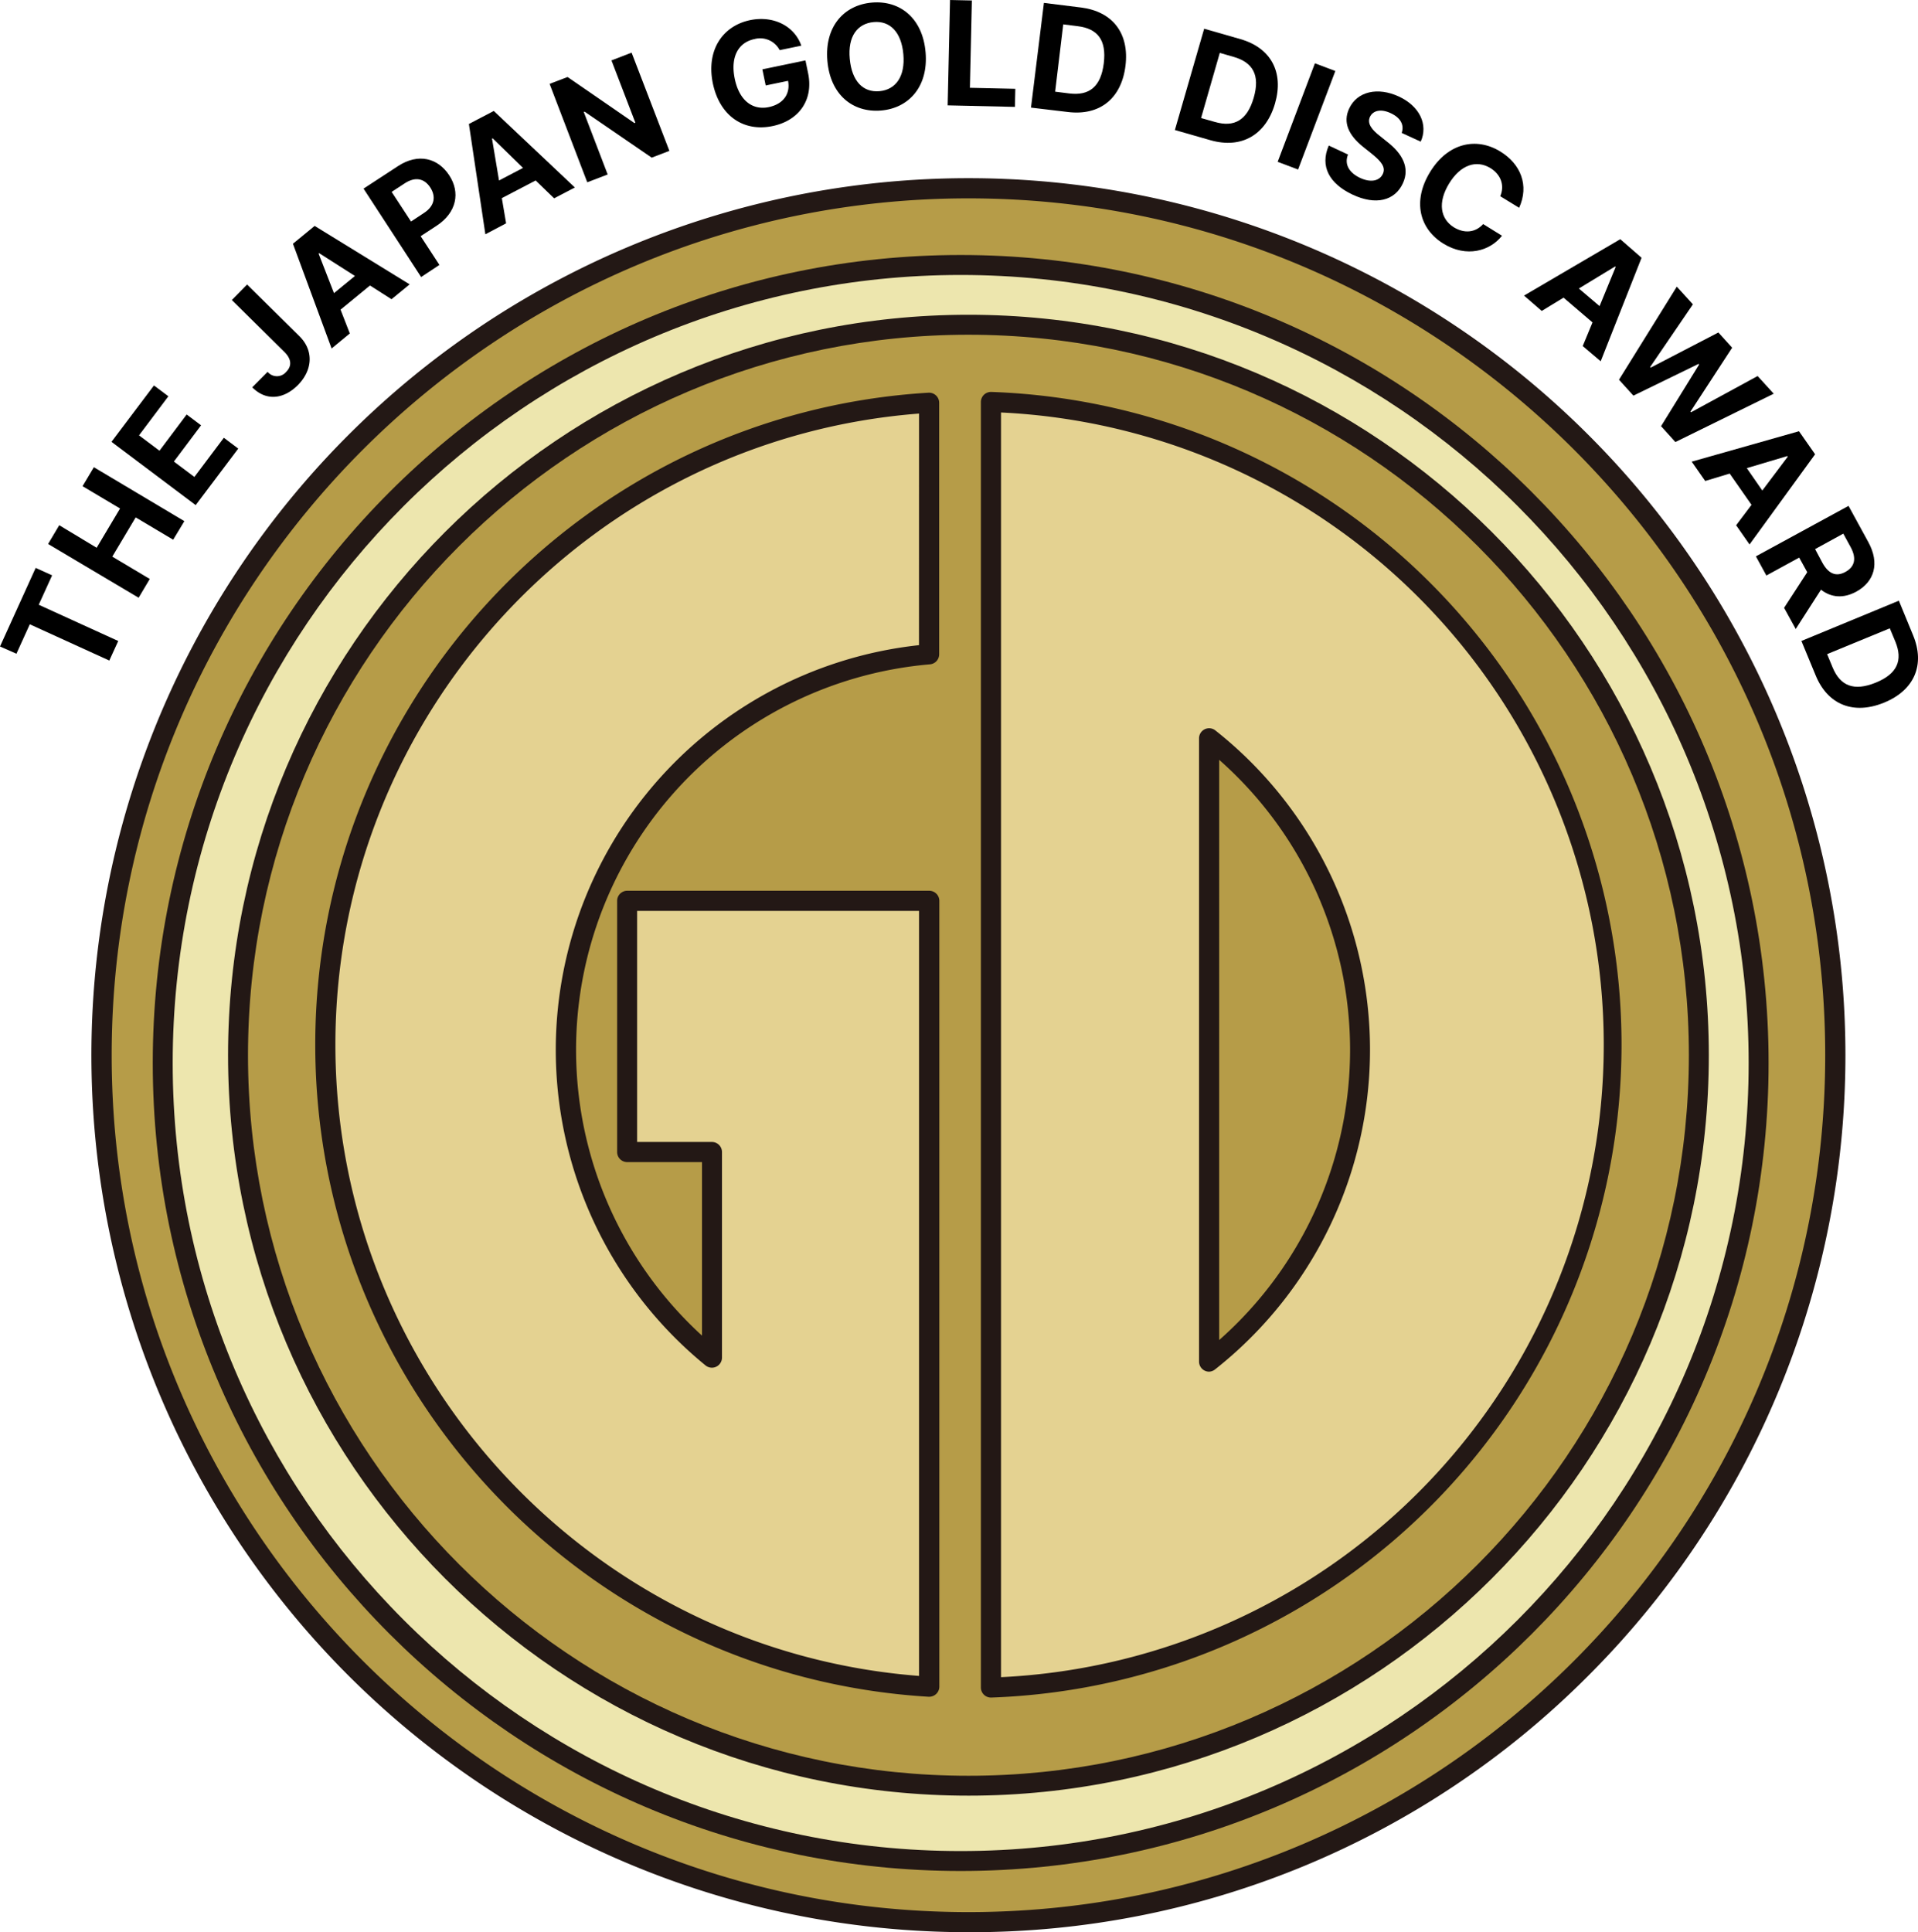
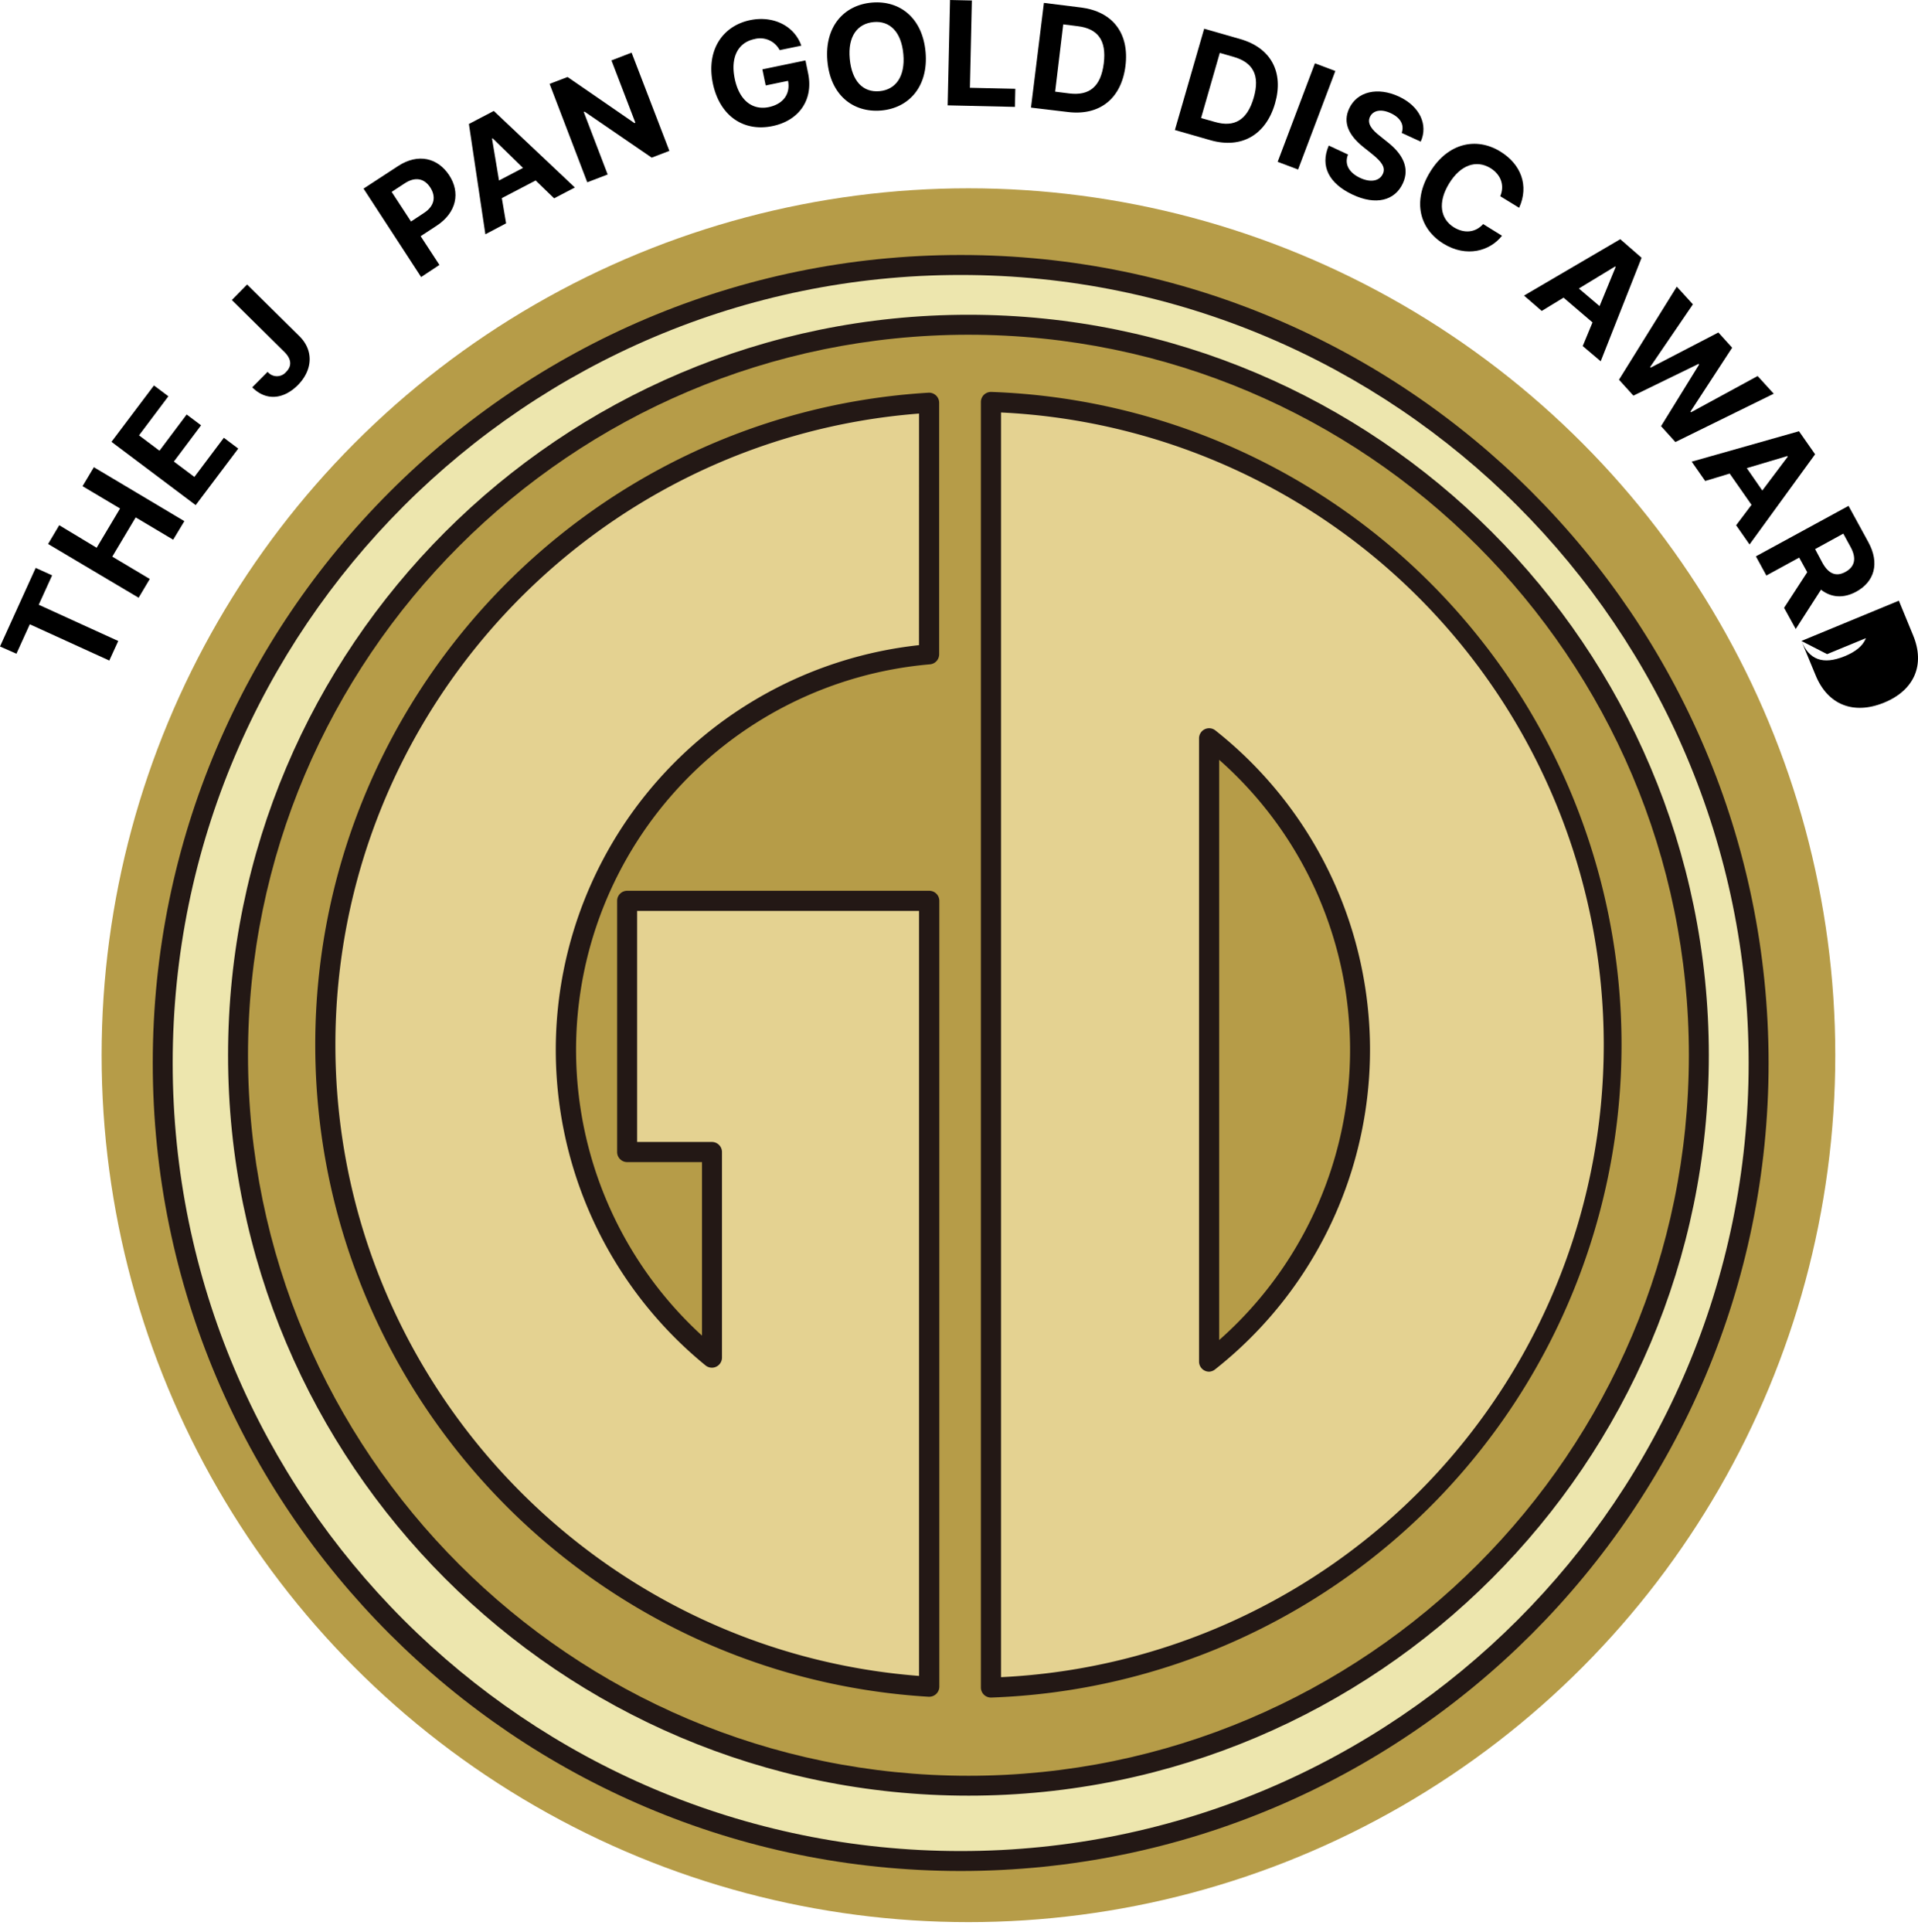
<svg xmlns="http://www.w3.org/2000/svg" id="Layer_1" data-name="Layer 1" viewBox="0 0 476.25 479.73">
  <defs>
    <style>.cls-1{fill:#b69c48;}.cls-2{fill:#231815;}.cls-3{fill:#e4d291;}.cls-4{fill:#ede6ae;}</style>
  </defs>
  <circle class="cls-1" cx="240.47" cy="261.99" r="215.24" />
-   <path class="cls-2" d="M240.47,479.73A217.73,217.73,0,0,1,86.51,108,217.74,217.74,0,1,1,394.43,416,216.31,216.31,0,0,1,240.47,479.73Zm0-430.48C123.17,49.25,27.73,144.69,27.73,262s95.44,212.74,212.74,212.74S453.21,379.3,453.21,262,357.77,49.25,240.47,49.25Z" />
  <path class="cls-3" d="M176.81,337.08A98.59,98.59,0,0,1,230.7,162.45V100a159.68,159.68,0,0,0,0,318.77V223.66h-75V286h21.07v51.05Z" />
  <path class="cls-2" d="M230.7,421.27h-.15C145.16,416.11,78.28,345,78.28,259.39S145.16,102.66,230.55,97.5a2.51,2.51,0,0,1,2.65,2.5v62.45a2.5,2.5,0,0,1-2.29,2.49,96.09,96.09,0,0,0-56.6,166.67V288.53H155.74a2.5,2.5,0,0,1-2.5-2.5V223.66a2.5,2.5,0,0,1,2.5-2.5h75a2.5,2.5,0,0,1,2.5,2.5V418.77a2.51,2.51,0,0,1-2.5,2.5Zm-2.5-318.59C146.72,109,83.28,177.29,83.28,259.39S146.72,409.81,228.2,416.1V226.16h-70v57.37h18.57a2.5,2.5,0,0,1,2.5,2.5v51.05a2.5,2.5,0,0,1-4.08,1.93,101.09,101.09,0,0,1,53-178.83Z" />
  <path class="cls-3" d="M246.06,99.8V419a159.68,159.68,0,0,0,0-319.17Zm54.17,238.26h0V183.31a98.58,98.58,0,0,1,0,154.75Z" />
  <path class="cls-2" d="M246.06,421.47a2.49,2.49,0,0,1-2.5-2.5V99.8a2.52,2.52,0,0,1,.76-1.79,2.55,2.55,0,0,1,1.83-.7,162.18,162.18,0,0,1,0,324.16Zm2.5-319.06v314a157.18,157.18,0,0,0,0-314Zm51.67,238.15a2.5,2.5,0,0,1-2.5-2.5V183.31a2.5,2.5,0,0,1,4-2,101.07,101.07,0,0,1,0,158.67A2.54,2.54,0,0,1,300.23,340.56Zm2.5-151.91V332.71a96.07,96.07,0,0,0,0-144.06Z" />
  <path class="cls-4" d="M238.54,65.79C129.11,65.79,40.4,154.5,40.4,263.92s88.71,198.14,198.14,198.14,198.13-88.71,198.13-198.14S348,65.79,238.54,65.79Zm1.93,377.56A181.36,181.36,0,1,1,421.83,262,181.36,181.36,0,0,1,240.47,443.35Z" />
  <path class="cls-2" d="M238.54,464.53c-110.62,0-200.61-90-200.61-200.61s90-200.61,200.61-200.61,200.61,90,200.61,200.61S349.15,464.53,238.54,464.53Zm0-396.26C130.65,68.27,42.88,156,42.88,263.92s87.77,195.66,195.66,195.66S434.2,371.81,434.2,263.92,346.42,68.27,238.54,68.27Zm1.93,377.56C139.1,445.83,56.63,363.36,56.63,262S139.1,78.15,240.47,78.15,424.31,160.62,424.31,262,341.84,445.83,240.47,445.83Zm0-362.72C141.83,83.11,61.58,163.35,61.58,262s80.25,178.89,178.89,178.89S419.36,360.63,419.36,262,339.11,83.11,240.47,83.11Z" />
  <path d="M0,160.51,8.86,141l4.08,1.85-3.32,7.3,19.74,9L27.14,164l-19.74-9-3.32,7.31Z" />
  <path d="M11.94,135.06l2.77-4.66L24,136l5.81-9.75-9.31-5.54L23.31,116l22.47,13.39L43,134l-9.31-5.54-5.81,9.74,9.31,5.55-2.77,4.66Z" />
  <path d="M27.68,109.7l10.55-14,3.58,2.69-7.29,9.7,5.08,3.82,6.75-9,3.58,2.69-6.75,9,5.09,3.82,7.31-9.73,3.58,2.69L48.59,125.41Z" />
  <path d="M61.35,70.64l13,12.83C77.92,87,77.66,91.84,74,95.58c-3.33,3.36-7.71,4.24-11.37.59l3.82-3.85a3,3,0,0,0,4.62,0c1.46-1.47,1.31-3.22-.51-5l-13-12.83Z" />
-   <path d="M82.34,86.52l-9.6-26,5.39-4.43L101.72,70.6l-4.5,3.69-5.35-3.41-7.31,6,2.3,5.91Zm5.79-18-8.88-5.66-.14.11,3.82,9.81Z" />
  <path d="M90.27,46.83l8.59-5.61c5-3.25,9.84-2,12.66,2.27s1.91,9.28-3.14,12.58l-3.93,2.57,4.66,7.14-4.54,3Zm15,6.05c2.7-1.76,3-4.13,1.57-6.33s-3.68-2.8-6.39-1l-3.2,2.09L102.06,55Z" />
  <path d="M120.52,58.17l-4.09-27.39,6.18-3.23,20.13,19-5.15,2.69L133,44.81l-8.39,4.38,1.06,6.26Zm9.35-16.48-7.54-7.35-.16.08,1.74,10.39Z" />
  <path d="M166.21,37.46l-4.39,1.68L145.15,27.72l-.2.08,5.94,15.52-5.07,1.94-9.35-24.44,4.46-1.7,16.61,11.44.23-.09L151.83,15l5-1.93Z" />
  <path d="M187.34,9.7c-4,.83-6,4.41-4.91,9.79s4.35,7.94,8.44,7.11c3.66-.77,5.41-3.3,4.81-6.53l-5.55,1.15-.83-4L200,15l.66,3.19c1.39,6.72-2.38,11.78-8.83,13.11C184.62,32.8,178.7,28.78,177,20.68,175.31,12.37,179.5,6.41,186.26,5c5.78-1.19,11,1.44,12.71,6.34l-5.38,1.11A5.44,5.44,0,0,0,187.34,9.7Z" />
  <path d="M218.77,27.44c-7,.58-12.62-3.9-13.33-12.38S209.58,1.22,216.53.64,229.11,4.5,229.83,13,225.67,26.86,218.77,27.44Zm-.4-4.8c4-.35,6.43-3.6,5.94-9.16s-3.36-8.37-7.38-8S210.48,9,211,14.6,214.32,23,218.37,22.64Z" />
  <path d="M235.9,0l5.42.12-.49,21.68,11.28.25-.1,4.49-16.7-.38Z" />
  <path d="M256,26.72l3.21-26,9.25,1.15c7.82,1,12,6.41,11,14.49s-6.37,12.43-14.3,11.45Zm9.5-3.52c4.95.61,7.84-1.63,8.57-7.46s-1.56-8.64-6.47-9.24l-3.59-.45L262,22.76Z" />
  <path d="M291.73,32.28,299,7.13l9,2.58c7.57,2.17,10.85,8.21,8.59,16S308.26,37,300.59,34.82Zm9.94-2c4.79,1.38,8-.39,9.63-6s-.19-8.78-4.95-10.15l-3.47-1-4.65,16.18Z" />
  <path d="M322.32,42.09l-5.07-1.91,9.25-24.46,5.07,1.91Z" />
  <path d="M345.35,28.11c-2.48-1.17-4.41-.67-5.17.89-.82,1.71.59,3.31,2.42,4.73l1.89,1.52c3.62,2.83,5.68,6.31,3.85,10.26-2,4.33-6.72,5.53-12.49,2.81s-8.15-7-5.91-12.18l4.78,2.23c-1,2.47.37,4.57,3,5.8s4.83.78,5.65-1c.76-1.62-.36-3.06-2.65-4.91l-2.29-1.83c-3.53-2.86-5.05-6-3.43-9.47,2-4.31,7.14-5.4,12.33-3s7.34,7,5.44,11.21L348.05,33C348.73,31,347.76,29.24,345.35,28.11Z" />
  <path d="M370.08,41.73c-3.48-2.1-7.4-.85-10.27,3.85s-2.17,8.78,1.23,10.88c2.55,1.54,5.31,1.32,7.24-.83l4.67,2.9c-3,3.82-8.81,5.46-14.48,2-6-3.65-7.82-10.56-3.38-17.82s11.51-8.72,17.4-5.12c5.15,3.14,7.24,8.46,4.72,14l-4.69-2.87C373.66,46,372.67,43.34,370.08,41.73Z" />
  <path d="M378.42,73.39l23.9-14L407.61,64,397.46,89.7,393,85.92l2.43-5.87-7.19-6.15-5.42,3.3ZM397.18,76l4-9.72-.14-.12-9,5.47Z" />
  <path d="M416.36,71.17l4,4.39L409.75,91.11l.14.16,16.79-8.72,3.42,3.78L419.75,102.2l.14.16,16.54-9,4,4.39-24.42,12-3.56-3.94,9.45-15.3-.14-.16-16.18,7.88L402,94.28Z" />
  <path d="M420.06,114.62l26.64-7.55,4,5.72-16.28,22.39-3.33-4.77,3.82-5.07-5.42-7.76-6.08,1.84Zm17.53,7.17,6.33-8.41-.1-.15-10.08,3Z" />
  <path d="M459,125.6l4.92,9c2.85,5.22,1.55,9.81-3,12.3-3.14,1.71-6.21,1.51-8.76-.49l-6.27,9.76L443,150.91l5.75-8.84-2-3.63-8.15,4.45-2.6-4.76Zm-6.51,14.09c1.54,2.82,3.46,3.57,5.75,2.3s2.82-3.31,1.29-6.14l-1.83-3.36-7,3.84Z" />
-   <path d="M447.3,159.14l24.2-10,3.55,8.63c3,7.28.31,13.61-7.24,16.69s-14,.55-17-6.84Zm7.74,6.55c1.9,4.61,5.28,6,10.71,3.8s6.76-5.6,4.88-10.18L469.25,156l-15.57,6.41Z" />
+   <path d="M447.3,159.14l24.2-10,3.55,8.63c3,7.28.31,13.61-7.24,16.69s-14,.55-17-6.84Zc1.9,4.61,5.28,6,10.71,3.8s6.76-5.6,4.88-10.18L469.25,156l-15.57,6.41Z" />
</svg>